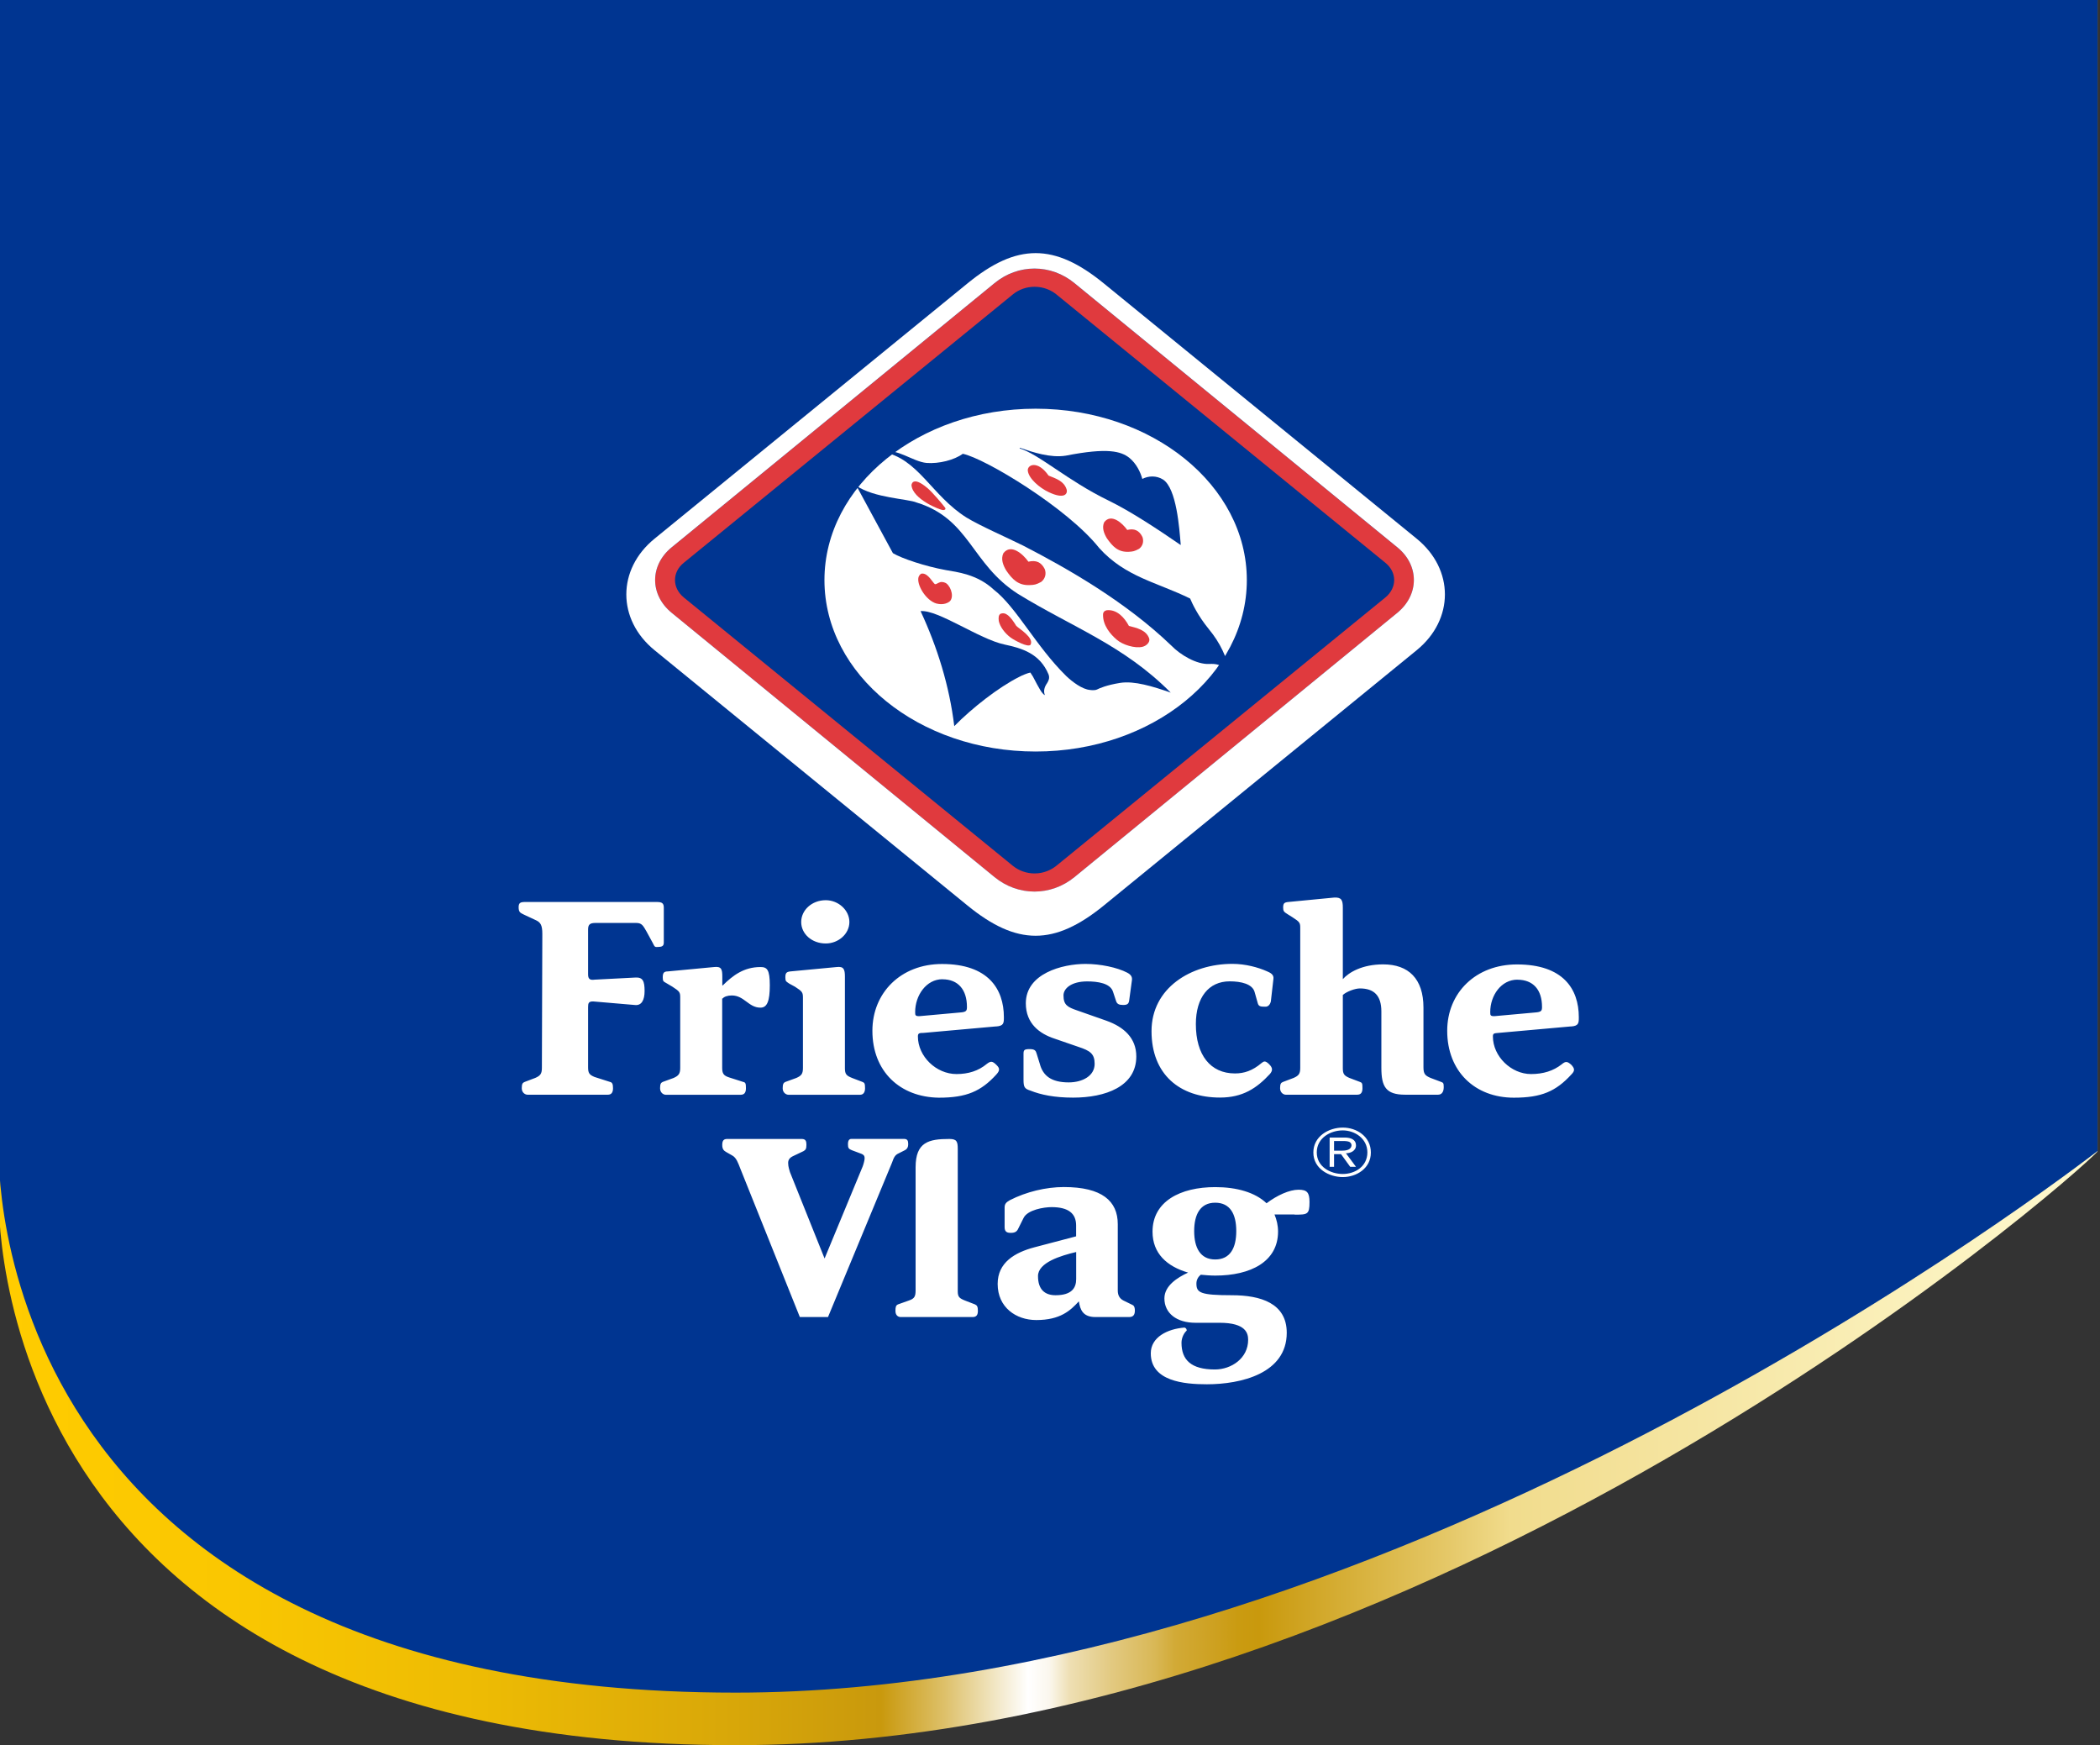
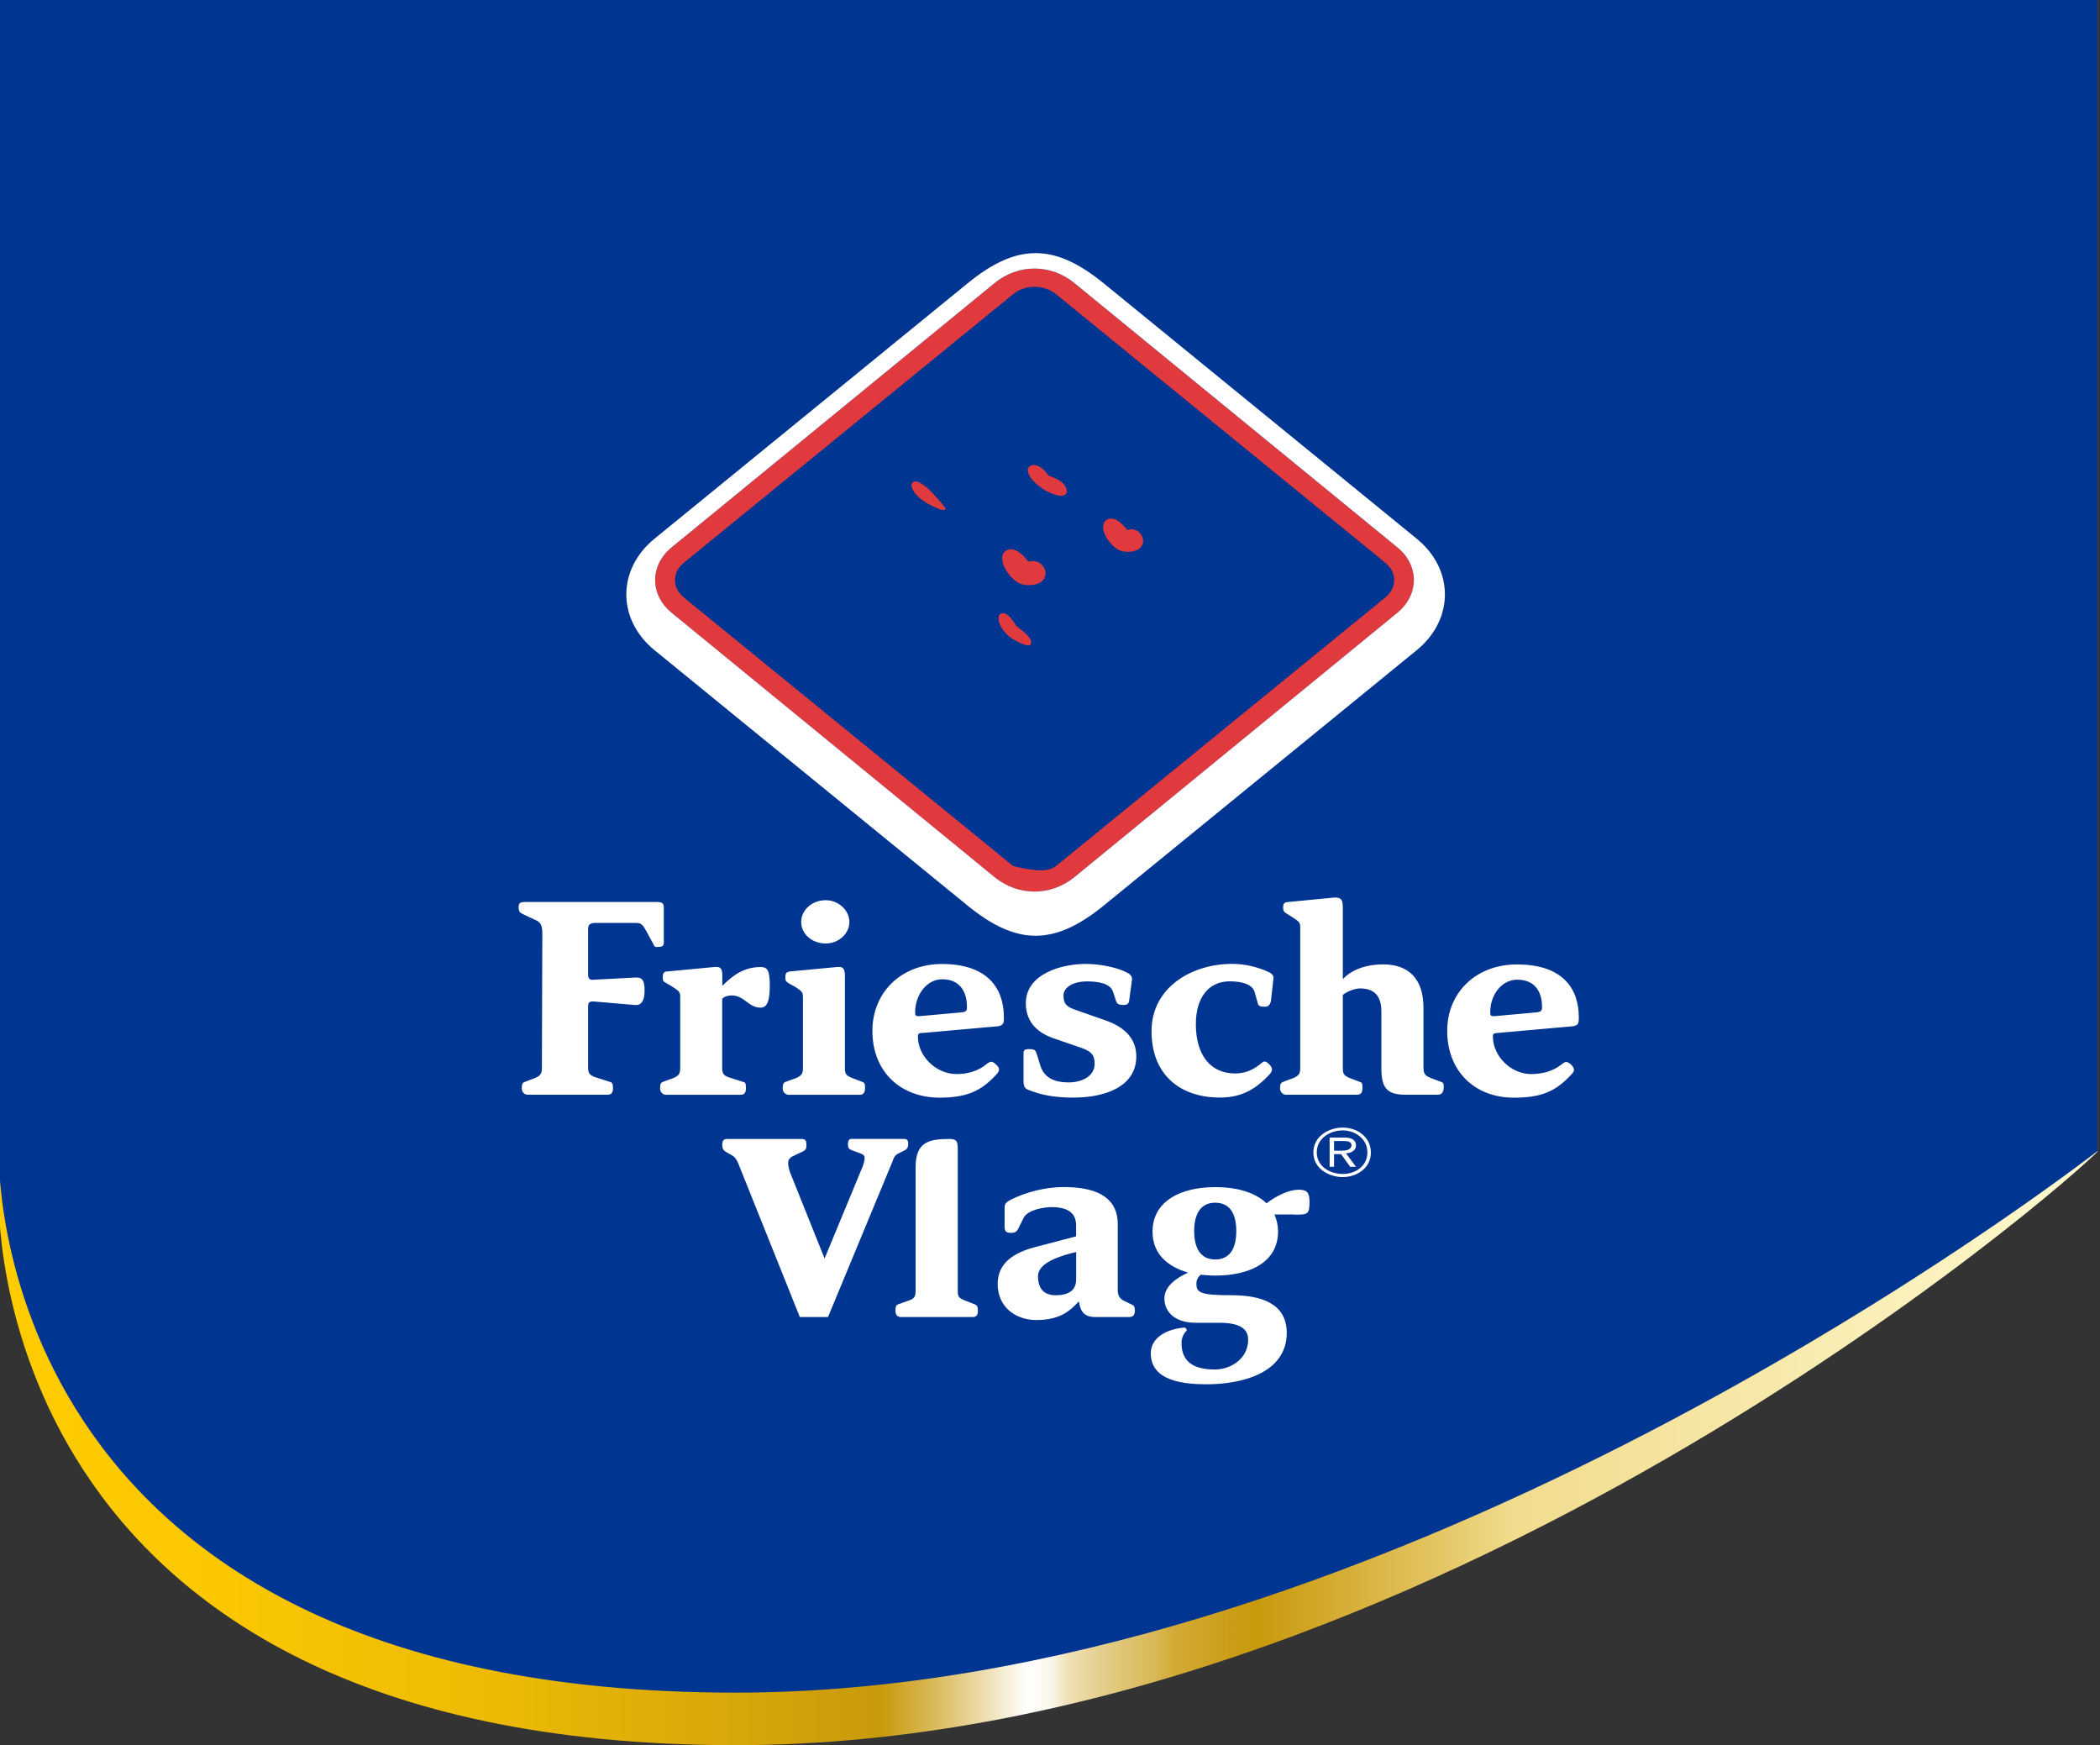
<svg xmlns="http://www.w3.org/2000/svg" width="136" height="113" viewBox="0 0 136 113" fill="none">
  <rect x="0" y="0" width="136" height="113" fill="#333333" stroke="none" />
  <g clip-path="url(#clip0_4_24000)">
    <path d="M-0.079 0V77.416C-0.079 77.416 -1.335 113 47.636 113C92.238 113 134.151 76.478 135.955 74.445V0H-0.079Z" fill="url(#paint0_linear_4_24000)" />
    <path d="M-0.079 0V74.445C-0.079 74.445 -1.335 109.598 47.636 109.598C88.631 109.598 130.616 78.535 135.955 74.445V0H-0.079Z" fill="#003591" />
    <path fill-rule="evenodd" clip-rule="evenodd" d="M101.732 66.461L97.05 66.88C96.764 66.904 96.683 66.904 96.683 67.109C96.683 68.406 97.871 69.545 99.151 69.545C99.945 69.545 100.597 69.34 101.136 68.917C101.398 68.695 101.511 68.724 101.764 68.949C101.994 69.199 101.994 69.34 101.764 69.573C100.766 70.66 99.836 71.075 98.04 71.075C95.516 71.075 93.724 69.372 93.724 66.743C93.724 64.283 95.572 62.447 98.241 62.447C101.225 62.447 102.247 64.029 102.247 65.865C102.247 66.235 102.247 66.433 101.736 66.465L101.732 66.461ZM93.152 70.882H90.998C89.746 70.882 89.46 70.358 89.46 69.138V65.495C89.46 64.452 88.977 64.001 88.067 64.001C87.757 64.001 87.218 64.198 86.964 64.424V69.166C86.964 69.541 87.049 69.646 87.387 69.795L88.067 70.052C88.212 70.105 88.236 70.145 88.236 70.463C88.236 70.749 88.127 70.882 87.894 70.882H83.264C83.127 70.882 82.901 70.753 82.901 70.463C82.901 70.173 82.958 70.105 83.099 70.052L83.779 69.795C84.121 69.646 84.206 69.509 84.206 69.138V60.095C84.206 59.757 84.182 59.697 83.695 59.387L83.381 59.19C83.151 59.049 83.099 58.992 83.099 58.767C83.099 58.477 83.179 58.425 83.469 58.4L86.396 58.118C86.879 58.09 86.964 58.284 86.964 58.771V63.401C87.359 62.95 88.236 62.443 89.577 62.443C91.22 62.443 92.186 63.377 92.186 65.241V69.11C92.186 69.541 92.299 69.646 92.645 69.795L93.325 70.052C93.466 70.105 93.499 70.125 93.499 70.394C93.499 70.749 93.325 70.878 93.156 70.878L93.152 70.882ZM82.31 64.818C82.277 64.983 82.165 65.209 81.911 65.184C81.629 65.184 81.508 65.156 81.456 64.959L81.255 64.246C81.118 63.711 80.377 63.542 79.636 63.542C78.275 63.542 77.446 64.589 77.446 66.312C77.446 68.313 78.388 69.505 79.978 69.505C80.57 69.505 81.114 69.332 81.71 68.824C81.851 68.716 81.939 68.659 82.193 68.909C82.447 69.162 82.414 69.332 82.245 69.537C81.392 70.459 80.486 71.067 79.008 71.067C76.399 71.067 74.575 69.565 74.575 66.767C74.575 63.969 77.132 62.41 79.805 62.41C80.659 62.41 81.48 62.636 82.048 62.89C82.245 62.974 82.507 63.091 82.471 63.373L82.306 64.814L82.31 64.818ZM69.498 71.071C68.274 71.071 67.4 70.882 66.74 70.62C66.346 70.495 66.285 70.394 66.285 69.895V68.236C66.285 67.983 66.342 67.93 66.684 67.93C67.026 67.93 67.082 68.035 67.139 68.236L67.34 68.885C67.541 69.646 68.077 70.085 69.212 70.085C70.098 70.085 70.891 69.666 70.891 68.885C70.891 68.236 70.605 68.035 69.84 67.785L68.278 67.246C67.34 66.936 66.434 66.288 66.434 64.963C66.434 63.039 68.79 62.414 70.299 62.414C71.262 62.414 72.345 62.64 72.997 62.978C73.222 63.095 73.335 63.236 73.307 63.461L73.134 64.734C73.11 65.011 72.997 65.072 72.735 65.072C72.474 65.072 72.341 65.011 72.28 64.818L72.083 64.222C71.914 63.663 71.088 63.546 70.408 63.546C69.385 63.546 68.874 64.001 68.874 64.452C68.874 65.072 69.132 65.213 69.784 65.434L71.66 66.094C72.763 66.489 73.589 67.194 73.589 68.406C73.589 70.358 71.576 71.071 69.502 71.071H69.498ZM83.84 78.636H82.539C82.68 78.978 82.769 79.341 82.769 79.743C82.769 81.688 81.001 82.594 78.702 82.594C78.392 82.594 78.05 82.566 77.764 82.538C77.623 82.646 77.482 82.848 77.482 83.105C77.482 83.697 77.708 83.866 79.781 83.866C81.629 83.866 83.332 84.377 83.332 86.298C83.332 88.927 80.377 89.632 78.159 89.632C76.681 89.632 74.527 89.434 74.527 87.627C74.527 86.58 75.61 86.044 76.713 85.96C76.798 85.988 76.854 86.044 76.854 86.157C76.685 86.298 76.516 86.612 76.516 86.946C76.516 88.053 77.14 88.674 78.678 88.674C79.753 88.674 80.832 87.941 80.832 86.757C80.832 86.358 80.719 85.65 78.984 85.65H77.422C76.198 85.65 75.409 85.03 75.409 84.072C75.409 83.246 76.262 82.715 76.943 82.401C75.574 82.002 74.64 81.161 74.64 79.751C74.64 77.795 76.431 76.865 78.702 76.865C80.091 76.865 81.287 77.207 82.024 77.911C82.708 77.396 83.501 77.034 84.097 77.034C84.637 77.034 84.806 77.207 84.806 77.827C84.806 78.648 84.673 78.648 83.84 78.648V78.636ZM64.498 66.461L59.811 66.88C59.529 66.88 59.445 66.904 59.445 67.109C59.445 68.406 60.632 69.545 61.945 69.545C62.71 69.545 63.366 69.34 63.906 68.889C64.159 68.695 64.268 68.695 64.526 68.949C64.759 69.171 64.759 69.315 64.526 69.573C63.535 70.66 62.597 71.075 60.806 71.075C58.281 71.043 56.498 69.372 56.498 66.743C56.498 64.283 58.337 62.419 61.007 62.419C63.99 62.419 65.013 64.029 65.013 65.865C65.013 66.235 65.013 66.433 64.498 66.465V66.461ZM53.478 61.09C52.572 61.09 51.887 60.466 51.887 59.701C51.887 58.936 52.572 58.288 53.478 58.288C54.299 58.288 55.008 58.936 55.008 59.701C55.008 60.466 54.299 61.09 53.478 61.09ZM73.13 85.279H70.944C70.122 85.279 69.953 84.8 69.869 84.261C69.325 84.853 68.673 85.473 67.111 85.473C65.802 85.473 64.61 84.655 64.61 83.133C64.61 81.748 65.718 81.1 66.994 80.762L69.691 80.053V79.345C69.691 78.584 69.208 78.161 68.101 78.161C67.622 78.161 66.539 78.33 66.285 78.87L65.947 79.546C65.858 79.751 65.722 79.828 65.464 79.828C65.23 79.828 65.061 79.772 65.061 79.462V78.189C65.061 77.964 65.15 77.851 65.403 77.71C66.458 77.171 67.731 76.861 68.898 76.861C71.366 76.861 72.389 77.766 72.389 79.264V83.56C72.389 83.898 72.53 84.092 72.755 84.208L73.323 84.486C73.408 84.519 73.496 84.599 73.496 84.857C73.496 85.114 73.408 85.279 73.122 85.279H73.13ZM55.7 70.886H51.062C50.917 70.886 50.688 70.757 50.688 70.467C50.688 70.177 50.748 70.109 50.861 70.056L51.569 69.799C51.916 69.65 52 69.513 52 69.142V64.625C52 64.254 51.968 64.202 51.481 63.888L51.118 63.691C50.917 63.55 50.861 63.55 50.861 63.296C50.861 63.014 50.917 62.926 51.199 62.898L54.182 62.616C54.641 62.563 54.718 62.757 54.718 63.24V69.171C54.718 69.545 54.81 69.65 55.185 69.799L55.857 70.056C55.982 70.109 56.022 70.149 56.022 70.467C56.022 70.753 55.889 70.886 55.7 70.886ZM62.992 85.279H58.333C58.188 85.279 57.991 85.191 57.991 84.881C57.991 84.627 58.019 84.519 58.16 84.458L58.873 84.204C59.211 84.088 59.296 83.951 59.296 83.556V75.584C59.296 73.946 60.149 73.748 61.482 73.748C61.965 73.748 62.026 73.917 62.026 74.397V83.613C62.026 83.979 62.138 84.064 62.48 84.204L63.137 84.458C63.274 84.519 63.33 84.599 63.33 84.881C63.33 85.163 63.217 85.279 62.988 85.279H62.992ZM49.246 65.245C48.477 65.245 48.199 64.456 47.394 64.456C47.112 64.456 46.887 64.54 46.802 64.653H46.77V69.142C46.77 69.513 46.863 69.65 47.229 69.766L48.135 70.056C48.28 70.088 48.308 70.149 48.308 70.467C48.308 70.753 48.199 70.886 47.966 70.886H43.114C42.973 70.886 42.748 70.757 42.748 70.467C42.748 70.177 42.804 70.109 42.917 70.056L43.622 69.799C43.96 69.65 44.052 69.513 44.052 69.142V64.597C44.052 64.254 44.024 64.198 43.545 63.888L43.171 63.667C42.973 63.55 42.921 63.55 42.921 63.296C42.921 63.014 42.977 62.898 43.259 62.898L46.243 62.616C46.722 62.563 46.778 62.757 46.778 63.24V63.803H46.81C47.467 63.155 48.175 62.616 49.254 62.616C49.681 62.616 49.854 62.789 49.854 63.803C49.854 64.818 49.681 65.245 49.254 65.245H49.246ZM42.655 61.315C42.422 61.315 42.422 61.372 42.261 61.033L41.862 60.301C41.657 59.955 41.576 59.761 41.21 59.761H38.561C38.194 59.761 38.086 59.874 38.086 60.188V63.099C38.086 63.433 38.255 63.465 38.504 63.433L41.145 63.296C41.629 63.268 41.745 63.518 41.745 64.17C41.745 64.762 41.544 65.108 41.145 65.076L38.452 64.846C38.11 64.822 38.086 64.967 38.086 65.213V69.11C38.086 69.481 38.166 69.593 38.504 69.734L39.499 70.052C39.644 70.085 39.7 70.177 39.7 70.463C39.7 70.781 39.559 70.882 39.362 70.882H34.16C34.015 70.882 33.79 70.753 33.79 70.463C33.79 70.173 33.85 70.105 33.987 70.052L34.667 69.795C35.01 69.646 35.094 69.509 35.094 69.138L35.122 60.466C35.122 59.902 35.005 59.729 34.724 59.592L33.931 59.222C33.705 59.105 33.588 59.081 33.588 58.739C33.588 58.457 33.705 58.404 34.011 58.404H42.535C42.873 58.404 42.989 58.485 42.989 58.771V61.029C42.989 61.227 42.905 61.311 42.647 61.311L42.655 61.315ZM58.591 74.481L58.193 74.682C57.939 74.795 57.874 74.992 57.77 75.278L53.623 85.279H51.799L47.946 75.669C47.805 75.306 47.688 74.964 47.43 74.823L47.036 74.598C46.891 74.513 46.774 74.425 46.774 74.139C46.774 73.853 46.867 73.748 47.092 73.748H51.924C52.173 73.748 52.226 73.889 52.226 74.115C52.226 74.397 52.173 74.453 52.036 74.537L51.384 74.847C51.13 74.96 51.042 75.105 51.042 75.302C51.042 75.556 51.13 75.782 51.159 75.894L53.401 81.487L55.869 75.528C55.934 75.359 55.994 75.105 55.994 75.021C55.994 74.904 55.994 74.791 55.781 74.707L55.169 74.477C54.959 74.392 54.915 74.336 54.915 74.082C54.915 73.913 54.959 73.744 55.137 73.744H58.539C58.764 73.744 58.817 73.853 58.817 74.082C58.817 74.256 58.764 74.392 58.599 74.477L58.591 74.481ZM98.269 63.433C97.219 63.433 96.51 64.456 96.51 65.531C96.51 65.756 96.51 65.833 96.965 65.78L99.409 65.559C99.836 65.531 99.864 65.438 99.864 65.193C99.864 64.089 99.292 63.437 98.274 63.437L98.269 63.433ZM78.698 77.875C77.732 77.875 77.337 78.636 77.337 79.711C77.337 80.786 77.732 81.551 78.698 81.551C79.664 81.551 80.063 80.814 80.063 79.711C80.063 78.608 79.664 77.875 78.698 77.875ZM61.035 63.405C59.984 63.405 59.267 64.456 59.267 65.531C59.267 65.756 59.267 65.833 59.727 65.78L62.17 65.559C62.593 65.531 62.621 65.438 62.621 65.193C62.621 64.089 62.054 63.409 61.035 63.409V63.405ZM69.695 81.068C68.701 81.302 67.223 81.748 67.223 82.626C67.223 83.504 67.674 83.866 68.359 83.866C69.414 83.866 69.695 83.387 69.695 82.823V81.068Z" fill="white" />
    <path fill-rule="evenodd" clip-rule="evenodd" d="M87.443 75.552L86.847 74.731H86.396V75.552H86.11V73.656H87.077C87.499 73.656 87.817 73.797 87.817 74.163C87.817 74.529 87.447 74.674 87.165 74.674L87.817 75.552H87.447H87.443ZM86.984 73.881H86.396V74.505H86.932C87.411 74.505 87.528 74.308 87.528 74.139C87.495 73.97 87.407 73.881 86.984 73.881Z" fill="white" />
    <path fill-rule="evenodd" clip-rule="evenodd" d="M88.78 74.626C88.78 75.657 87.842 76.216 86.964 76.216C86.086 76.216 85.055 75.685 85.055 74.626C85.055 73.567 86.058 73.011 86.964 73.011C87.87 73.011 88.78 73.599 88.78 74.626ZM86.96 73.193C86.159 73.193 85.277 73.684 85.277 74.618C85.277 75.552 86.163 76.015 86.96 76.015C87.757 76.015 88.554 75.524 88.554 74.618C88.554 73.712 87.729 73.193 86.96 73.193Z" fill="white" />
    <path fill-rule="evenodd" clip-rule="evenodd" d="M88.695 37.557C88.582 37.464 68.447 21.041 67.481 20.252C67.356 20.151 67.183 20.091 66.998 20.091C66.813 20.091 66.652 20.147 66.523 20.248C65.693 20.924 45.413 37.46 45.297 37.557H43.71C43.71 37.963 43.899 38.366 44.278 38.68L65.609 56.073C65.987 56.371 66.47 56.552 66.998 56.552C67.574 56.552 68.101 56.331 68.5 55.981L89.718 38.68C90.092 38.37 90.286 37.963 90.286 37.557H88.691H88.695Z" fill="#003591" />
-     <path fill-rule="evenodd" clip-rule="evenodd" d="M68.504 55.98C68.105 56.335 67.578 56.552 67.002 56.552C66.474 56.552 65.991 56.371 65.613 56.073L44.282 38.68C43.899 38.37 43.714 37.963 43.714 37.556H45.3C46.496 38.535 65.432 53.971 66.531 54.865C66.66 54.966 66.825 55.026 67.006 55.026C67.187 55.026 67.36 54.966 67.489 54.857C68.681 53.883 87.507 38.527 88.703 37.556H90.298C90.298 37.963 90.108 38.366 89.73 38.68L68.512 55.98H68.504Z" fill="#003591" />
-     <path fill-rule="evenodd" clip-rule="evenodd" d="M90.499 39.678L69.583 56.798C68.053 58.046 65.939 58.046 64.409 56.798L43.493 39.678C42.072 38.511 42.072 36.606 43.493 35.447L64.409 18.335C65.939 17.079 68.053 17.079 69.583 18.335L90.499 35.447C91.92 36.61 91.92 38.515 90.499 39.678ZM89.722 36.441L68.504 19.137C68.105 18.782 67.578 18.569 67.002 18.569C66.475 18.569 65.991 18.746 65.613 19.048L44.282 36.441C43.899 36.747 43.714 37.154 43.714 37.56C43.714 37.967 43.904 38.37 44.282 38.684L65.613 56.077C65.991 56.375 66.475 56.556 67.002 56.556C67.578 56.556 68.105 56.335 68.504 55.984L89.722 38.684C90.096 38.374 90.29 37.967 90.29 37.56C90.29 37.154 90.1 36.751 89.722 36.441Z" fill="#E03A3E" />
+     <path fill-rule="evenodd" clip-rule="evenodd" d="M90.499 39.678L69.583 56.798C68.053 58.046 65.939 58.046 64.409 56.798L43.493 39.678C42.072 38.511 42.072 36.606 43.493 35.447L64.409 18.335C65.939 17.079 68.053 17.079 69.583 18.335L90.499 35.447C91.92 36.61 91.92 38.515 90.499 39.678ZM89.722 36.441L68.504 19.137C68.105 18.782 67.578 18.569 67.002 18.569C66.475 18.569 65.991 18.746 65.613 19.048L44.282 36.441C43.899 36.747 43.714 37.154 43.714 37.56C43.714 37.967 43.904 38.37 44.282 38.684L65.613 56.077C67.578 56.556 68.105 56.335 68.504 55.984L89.722 38.684C90.096 38.374 90.29 37.967 90.29 37.56C90.29 37.154 90.1 36.751 89.722 36.441Z" fill="#E03A3E" />
    <path fill-rule="evenodd" clip-rule="evenodd" d="M71.487 58.63C68.278 61.243 65.854 61.243 62.654 58.63L42.386 42.098C39.954 40.113 39.954 36.868 42.386 34.883L62.654 18.352C65.854 15.735 68.282 15.735 71.487 18.352L91.751 34.883C94.183 36.864 94.183 40.113 91.751 42.098L71.487 58.63ZM90.499 39.675C91.92 38.507 91.92 36.602 90.499 35.443L69.583 18.331C68.053 17.075 65.939 17.075 64.409 18.331L43.493 35.443C42.072 36.606 42.072 38.511 43.493 39.675L64.409 56.794C65.939 58.042 68.053 58.042 69.583 56.794L90.499 39.675Z" fill="white" />
-     <path fill-rule="evenodd" clip-rule="evenodd" d="M53.393 37.561C53.393 31.433 59.513 26.464 67.07 26.464C74.628 26.464 80.747 31.433 80.747 37.561C80.747 43.688 74.628 48.661 67.07 48.661C59.513 48.661 53.393 43.693 53.393 37.561Z" fill="white" />
    <path fill-rule="evenodd" clip-rule="evenodd" d="M67.904 30.793C68.399 30.994 68.902 31.147 69.075 31.686C69.16 31.98 68.934 32.347 67.92 31.868C67.34 31.598 66.619 30.994 66.563 30.479C66.519 30.096 67.191 29.774 67.904 30.789V30.793Z" fill="#E03A3E" />
    <path fill-rule="evenodd" clip-rule="evenodd" d="M61.196 32.854C61.301 33.003 61.136 33.031 61.063 33.027C60.898 33.027 59.111 32.339 59.03 31.417C59.03 31.417 59.058 30.752 60.073 31.61C60.387 31.876 61.071 32.685 61.192 32.854H61.196Z" fill="#E03A3E" />
    <path fill-rule="evenodd" clip-rule="evenodd" d="M66.603 36.369C67.082 36.256 67.429 36.385 67.662 36.852C67.775 37.162 67.686 37.48 67.425 37.681C67.091 37.859 66.986 37.871 66.708 37.883C65.935 37.927 65.544 37.488 65.166 36.941C64.957 36.59 64.804 36.196 64.981 35.821C65.468 35.181 66.245 35.87 66.599 36.365L66.603 36.369Z" fill="#E03A3E" />
    <path fill-rule="evenodd" clip-rule="evenodd" d="M73.009 34.312C73.448 34.207 73.77 34.328 73.987 34.77C74.088 35.056 74.012 35.35 73.77 35.535C73.464 35.7 73.367 35.713 73.106 35.729C72.393 35.765 72.043 35.362 71.684 34.855C71.487 34.529 71.35 34.154 71.511 33.812C71.962 33.224 72.679 33.861 73.005 34.316L73.009 34.312Z" fill="#E03A3E" />
-     <path fill-rule="evenodd" clip-rule="evenodd" d="M61.474 38.966C61.792 38.732 61.639 38.056 61.293 37.778C61.196 37.71 61.015 37.657 60.886 37.697C60.713 37.75 60.636 37.846 60.544 37.822C60.391 37.71 60.113 37.122 59.722 37.138C59.61 37.138 59.529 37.251 59.485 37.371C59.352 37.855 59.956 38.877 60.641 39.078C60.81 39.119 61.164 39.179 61.474 38.966Z" fill="#E03A3E" />
-     <path fill-rule="evenodd" clip-rule="evenodd" d="M72.325 41.422C71.922 41.084 71.415 40.492 71.435 39.791C71.435 39.646 71.523 39.545 71.668 39.513C72.325 39.441 72.82 39.98 73.11 40.528C73.577 40.653 74.233 40.773 74.426 41.349C74.491 41.579 74.249 41.82 73.987 41.881C73.504 41.998 72.711 41.756 72.325 41.422Z" fill="#E03A3E" />
    <path fill-rule="evenodd" clip-rule="evenodd" d="M65.814 40.524C65.987 40.705 66.974 41.277 66.744 41.74C66.599 41.957 65.693 41.458 65.46 41.289C65.073 41.007 64.759 40.576 64.683 40.21C64.655 39.992 64.671 39.827 64.787 39.747C65.13 39.598 65.436 39.904 65.814 40.524Z" fill="#E03A3E" />
    <path fill-rule="evenodd" clip-rule="evenodd" d="M70.593 44.675C70.094 44.635 69.458 44.16 69.055 43.777C67.091 41.853 65.83 39.32 64.365 38.185C63.278 37.17 61.961 37.041 61.252 36.912C59.916 36.671 58.398 36.16 57.826 35.817C57.037 34.368 56.188 32.802 55.463 31.453C56.59 32.242 58.821 32.302 59.356 32.536C62.819 33.599 62.883 36.51 65.927 38.455C69.45 40.621 72.767 41.772 75.819 44.848C74.66 44.441 73.448 44.075 72.554 44.216C71.66 44.357 71.201 44.566 71.04 44.647C70.871 44.723 70.593 44.675 70.593 44.675Z" fill="#003591" />
    <path fill-rule="evenodd" clip-rule="evenodd" d="M67.654 45.009C67.594 44.965 67.541 44.92 67.505 44.868C67.356 44.719 66.954 43.914 66.893 43.805C66.829 43.697 66.752 43.576 66.728 43.548C66.583 43.568 66.185 43.729 66.007 43.829C64.683 44.49 62.952 45.843 61.8 47.018C61.486 44.409 60.697 41.885 59.618 39.57C60.745 39.465 63.419 41.389 65.053 41.732C66.177 41.973 67.34 42.307 67.908 43.672C67.992 43.91 67.908 44.075 67.815 44.228C67.763 44.309 67.521 44.631 67.662 44.997L67.65 45.017L67.654 45.009Z" fill="#003591" />
    <path fill-rule="evenodd" clip-rule="evenodd" d="M78.291 40.741C77.575 39.872 77.196 39.046 77.076 38.756C74.934 37.702 72.88 37.363 71.185 35.483C69.132 32.89 63.769 29.669 62.352 29.383C61.804 29.786 60.81 30.04 60 29.975C59.102 29.887 58.068 28.985 57.158 29.262C59.457 29.657 60.326 32.093 62.597 33.514C63.475 34.05 65.138 34.77 66.257 35.326C69.148 36.816 72.904 38.962 75.856 41.8C76.439 42.404 77.498 43.036 78.32 42.992C78.726 42.968 78.976 43.044 79.177 43.181C79.354 43.294 79.572 43.519 79.721 43.713C79.443 42.525 79.016 41.619 78.296 40.749L78.291 40.741Z" fill="#003591" />
    <path fill-rule="evenodd" clip-rule="evenodd" d="M66.023 29.033C67.239 29.375 69.152 31.131 71.777 32.403C73.259 33.124 75.046 34.316 76.463 35.29C76.463 35.29 76.463 35.27 76.463 35.233C76.379 34.243 76.202 31.626 75.32 31.05C74.897 30.785 74.386 30.801 73.979 31.01C73.863 30.583 73.597 30.015 73.134 29.641C72.606 29.23 71.749 28.965 69.023 29.504C68.033 29.661 66.913 29.291 66.056 28.997L66.028 29.037L66.023 29.033Z" fill="#003591" />
  </g>
  <defs>
    <linearGradient id="paint0_linear_4_24000" x1="-0.079" y1="56.5" x2="135.959" y2="56.5" gradientUnits="userSpaceOnUse">
      <stop stop-color="#FFCC00" />
      <stop offset="0.11" stop-color="#FAC701" />
      <stop offset="0.23" stop-color="#EDBB04" />
      <stop offset="0.35" stop-color="#D8A709" />
      <stop offset="0.42" stop-color="#C9990D" />
      <stop offset="0.45" stop-color="#DDC069" />
      <stop offset="0.49" stop-color="white" />
      <stop offset="0.5" stop-color="#FBF7EE" />
      <stop offset="0.51" stop-color="#EEDFB3" />
      <stop offset="0.53" stop-color="#E2C980" />
      <stop offset="0.55" stop-color="#D9B857" />
      <stop offset="0.56" stop-color="#D2AA36" />
      <stop offset="0.58" stop-color="#CDA01F" />
      <stop offset="0.59" stop-color="#CA9B11" />
      <stop offset="0.6" stop-color="#C9990D" />
      <stop offset="0.69" stop-color="#E5C868" />
      <stop offset="0.72" stop-color="#F1DC8D" />
      <stop offset="1" stop-color="#FFFAD1" />
    </linearGradient>
    <clipPath id="clip0_4_24000">
      <rect width="135.84" height="113" fill="white" />
    </clipPath>
  </defs>
</svg>